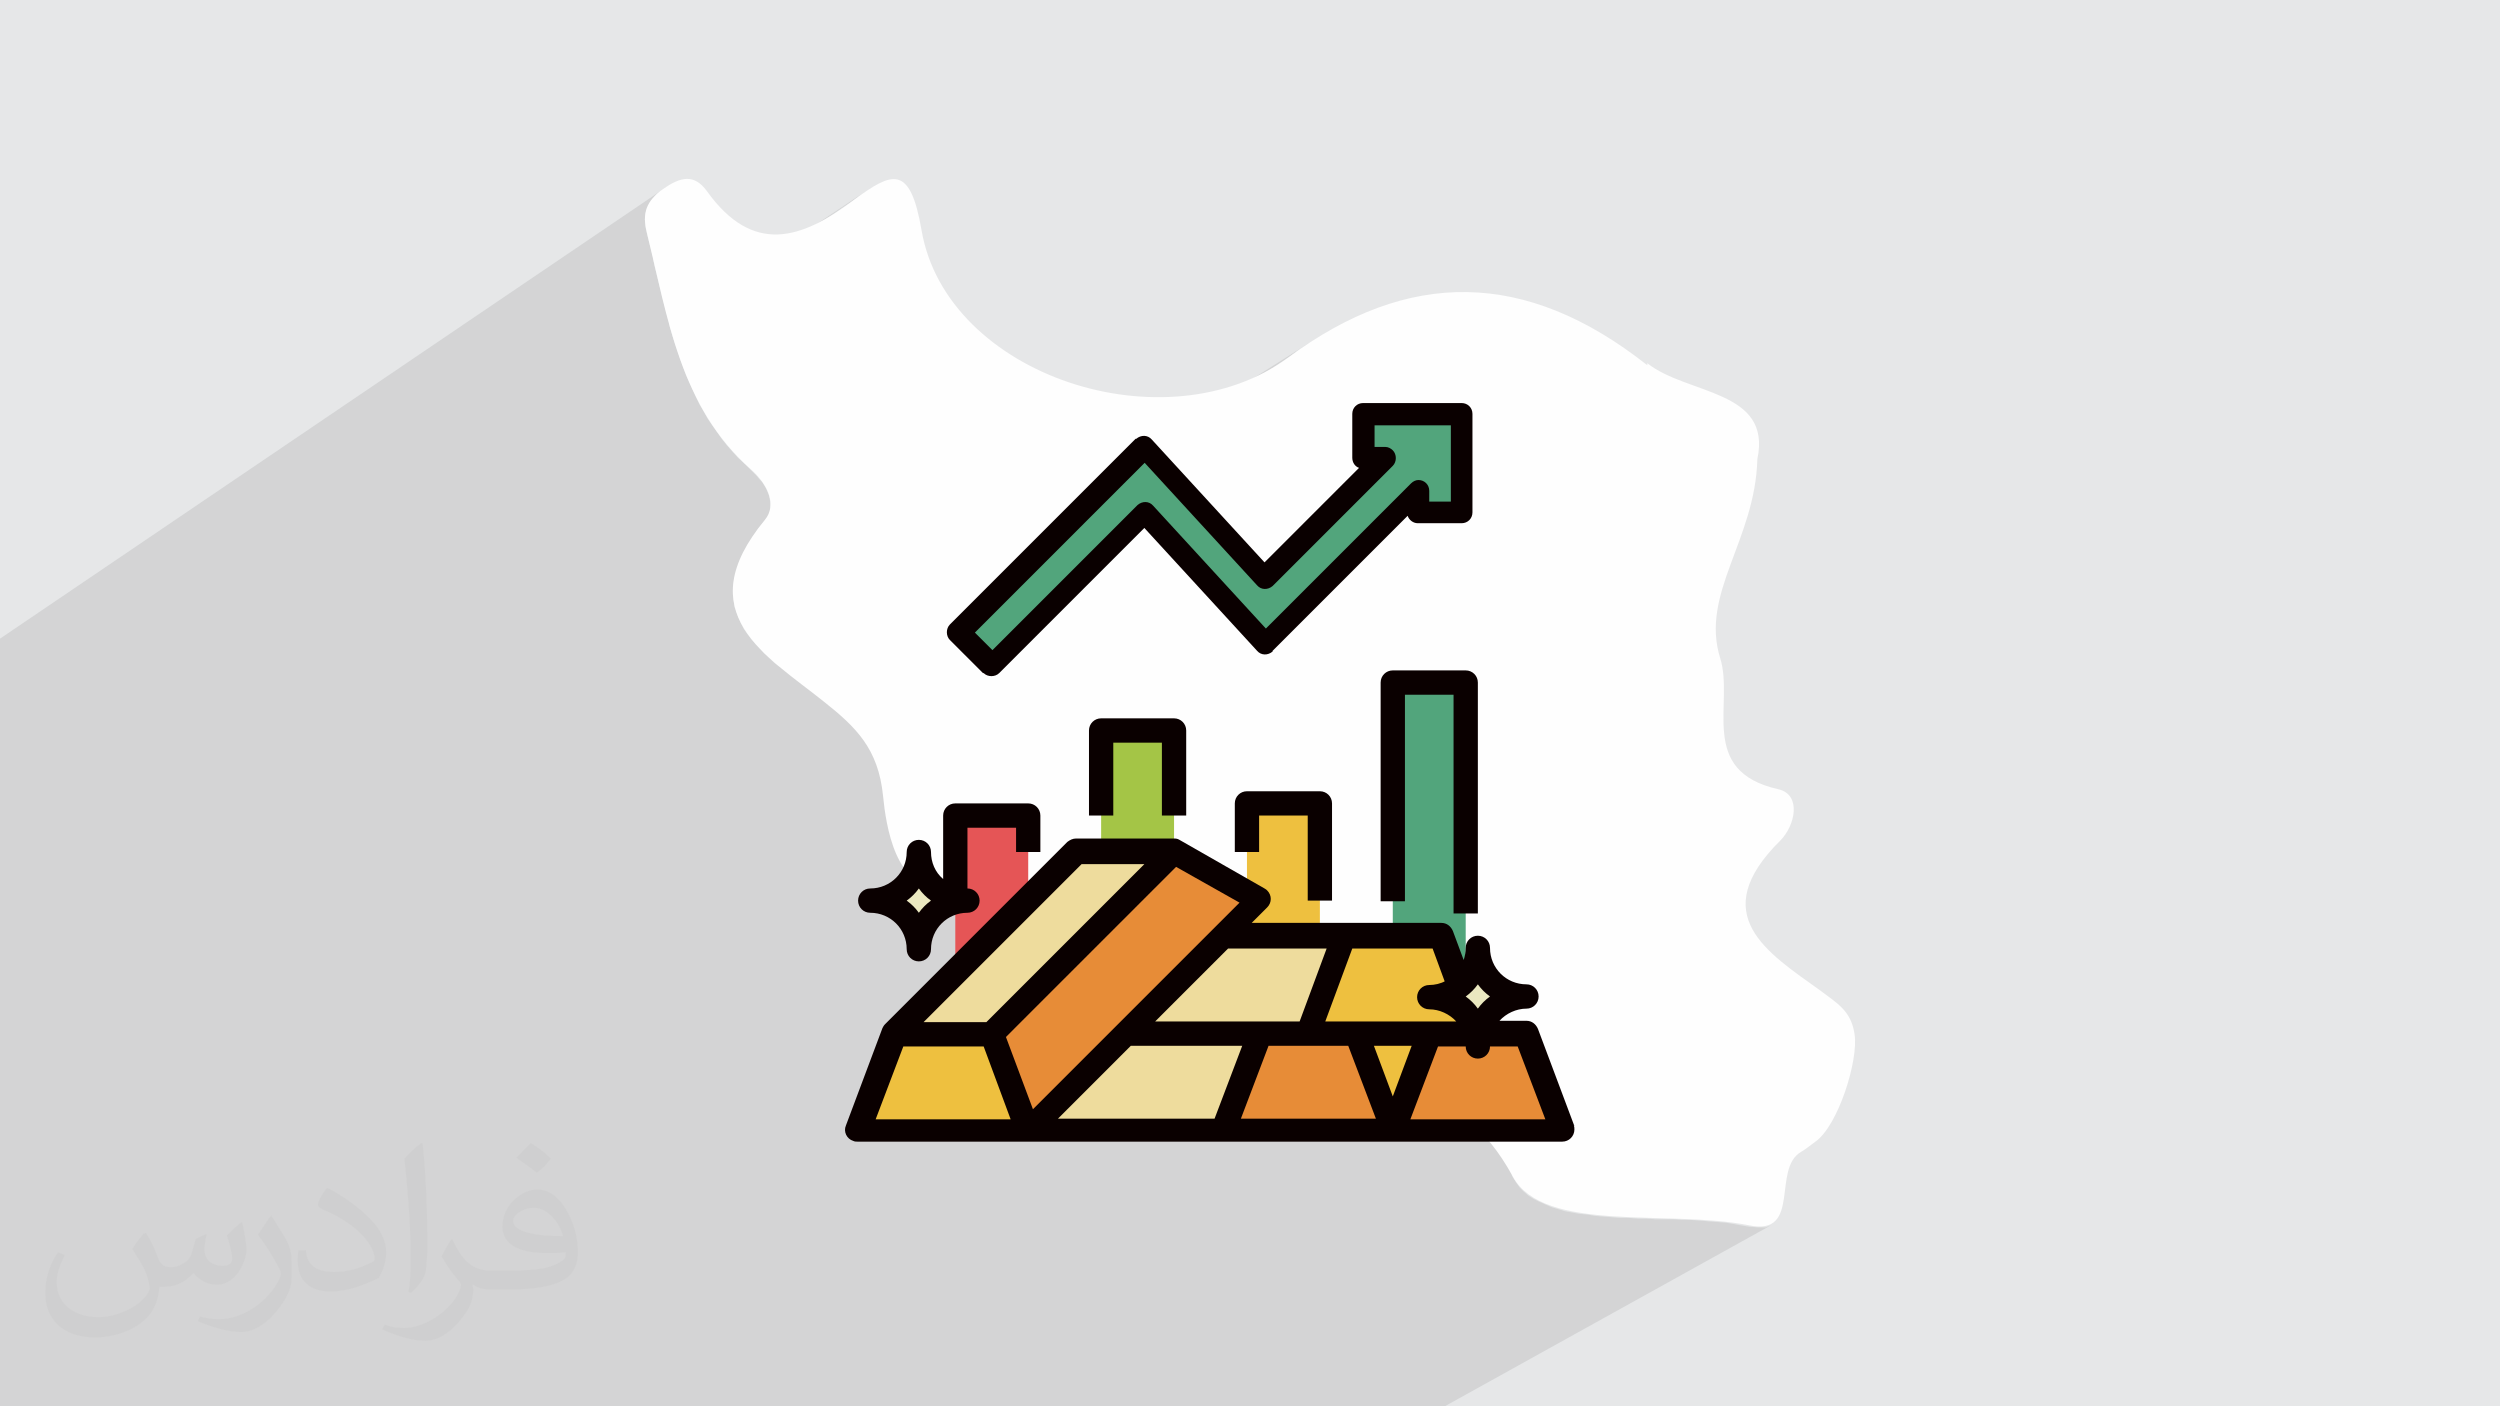
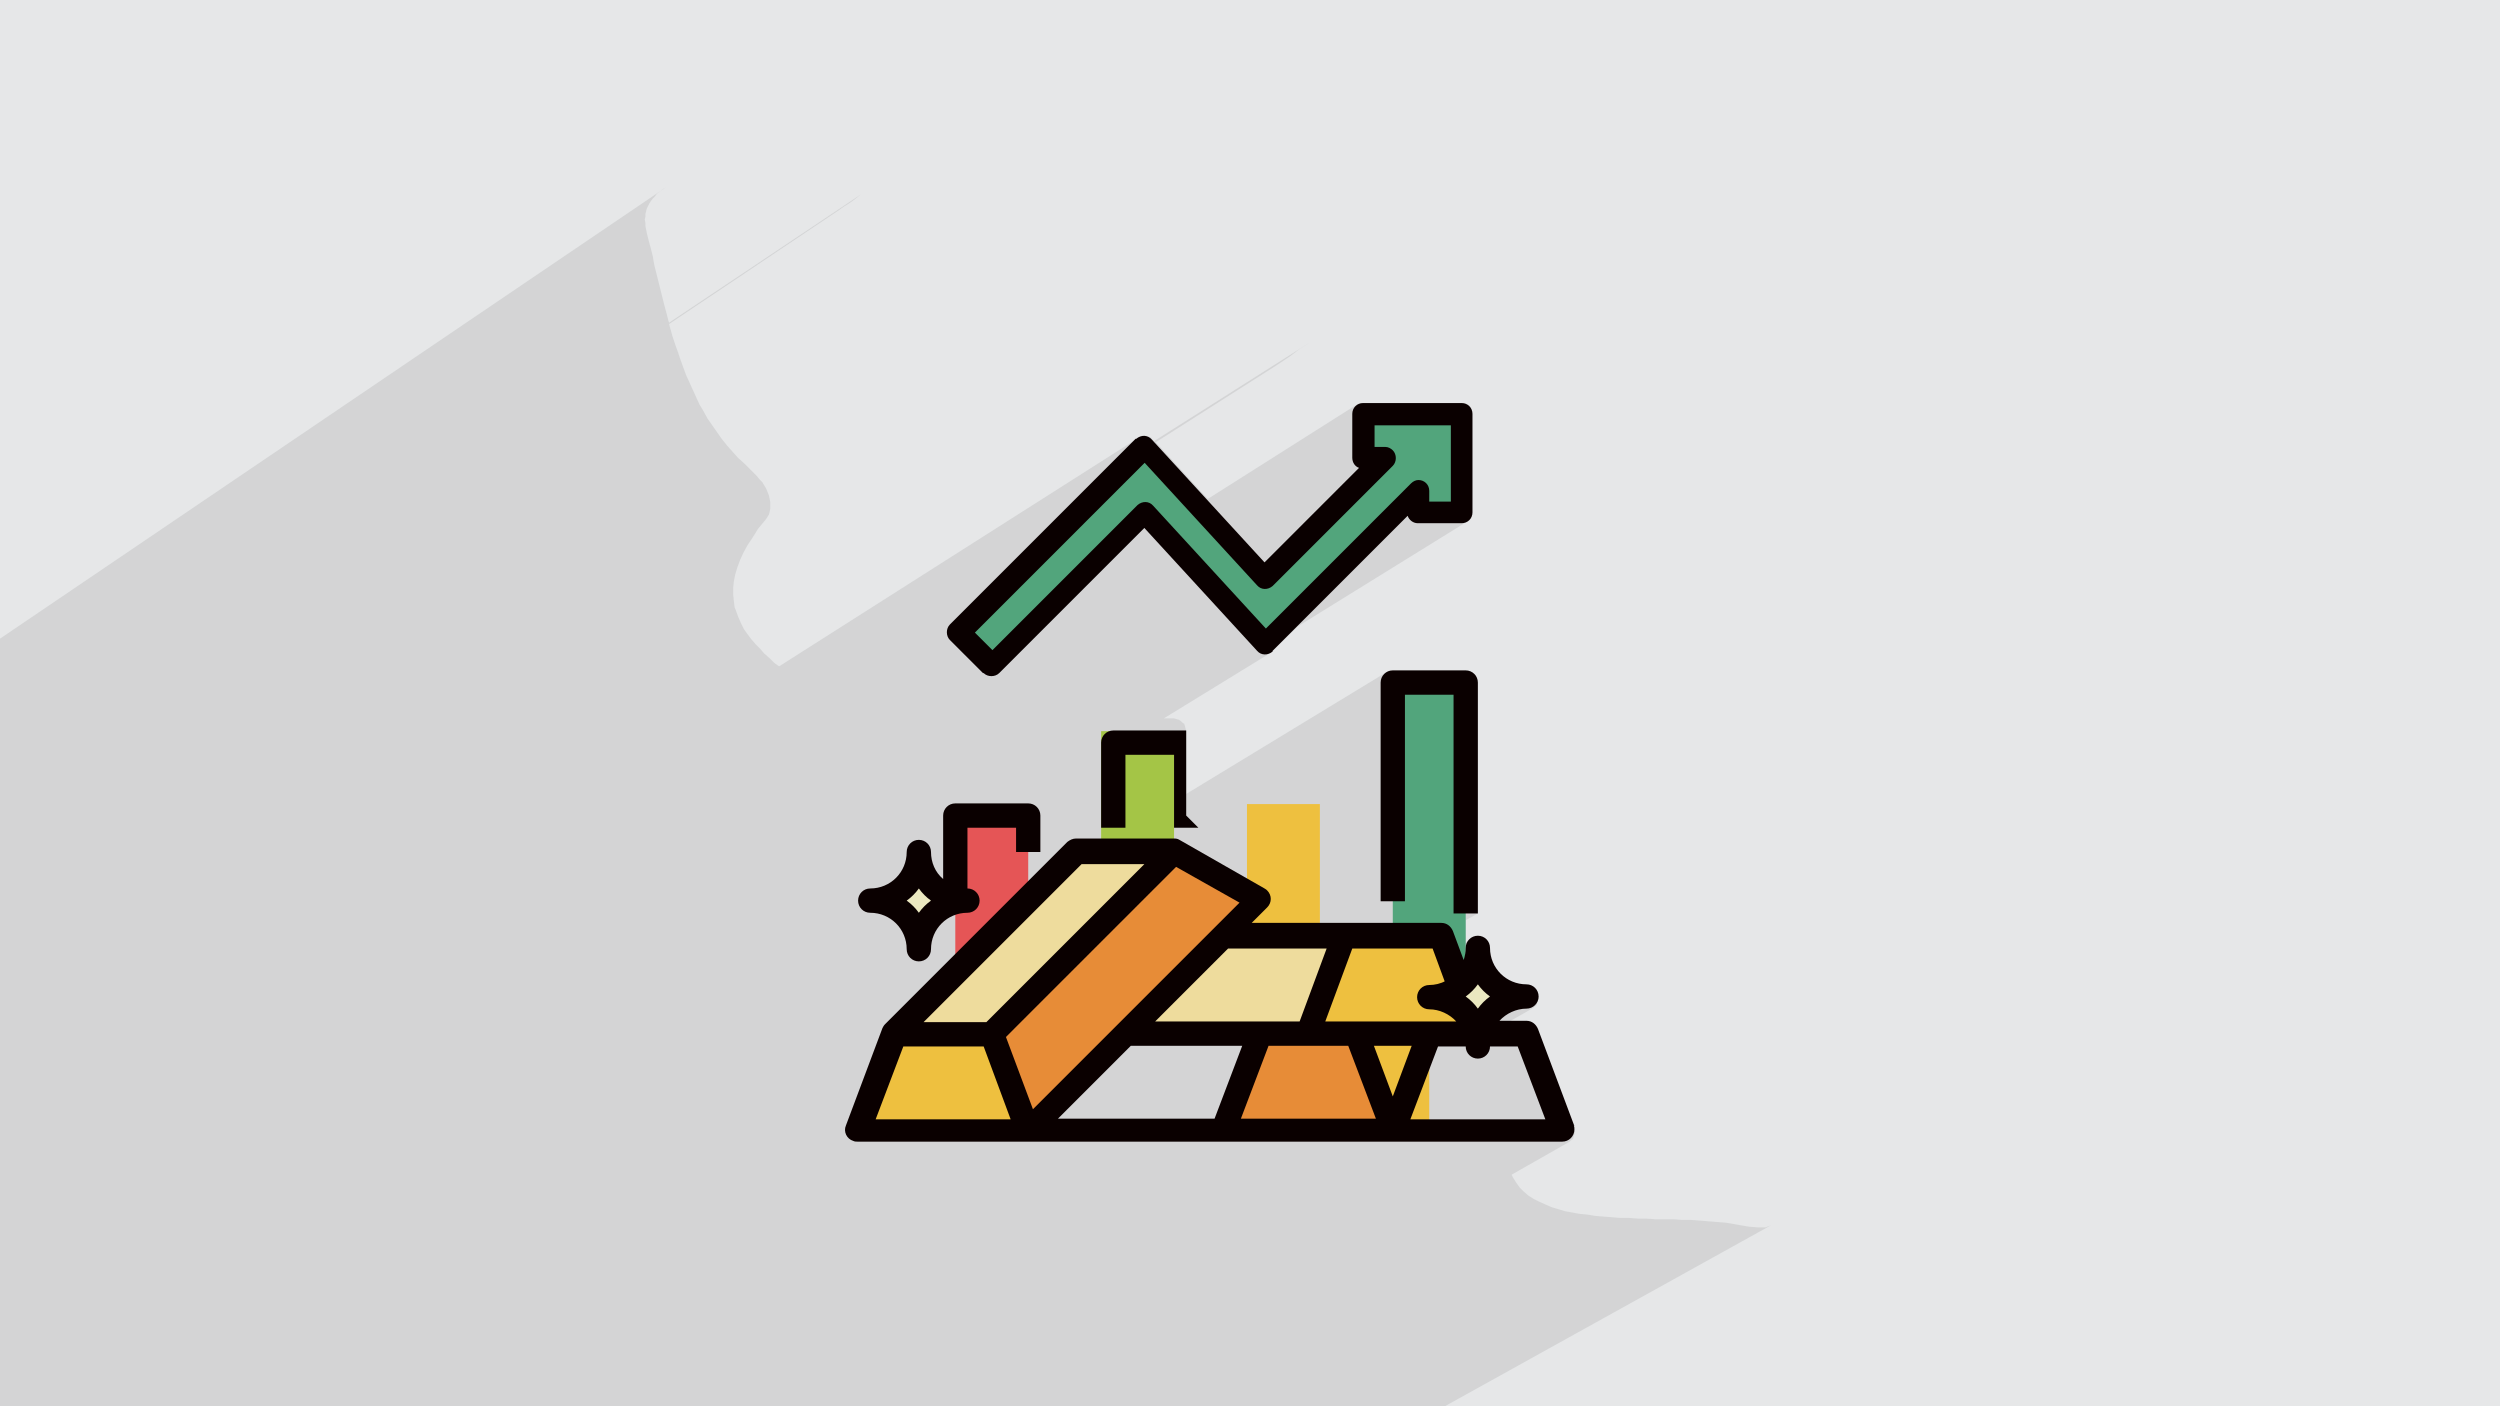
<svg xmlns="http://www.w3.org/2000/svg" xml:space="preserve" width="3.703in" height="2.083in" version="1.1" style="shape-rendering:geometricPrecision; text-rendering:geometricPrecision; image-rendering:optimizeQuality; fill-rule:evenodd; clip-rule:evenodd" viewBox="0 0 3703 2083">
  <defs>
    <style type="text/css">
   
    .fil3 {fill:#FEFEFE}
    .fil0 {fill:#E6E7E8}
    .fil11 {fill:#0A0000;fill-rule:nonzero}
    .fil7 {fill:#52A57C;fill-rule:nonzero}
    .fil5 {fill:#A4C546;fill-rule:nonzero}
    .fil4 {fill:#E55556;fill-rule:nonzero}
    .fil9 {fill:#E78C37;fill-rule:nonzero}
    .fil10 {fill:#EBE8C0;fill-rule:nonzero}
    .fil6 {fill:#EEC03F;fill-rule:nonzero}
    .fil8 {fill:#EEDC9D;fill-rule:nonzero}
    .fil2 {fill:#373435;fill-opacity:0.031}
    .fil1 {fill:#373435;fill-opacity:0.102}
   
  </style>
  </defs>
  <g id="Layer_x0020_1">
    <polygon class="fil0" points="-3,0 3706,0 3706,2083 -3,2083 " />
    <polygon class="fil1" points="-3,1976 -3,1972 -3,1961 -3,1952 -3,1943 -3,1926 -3,1926 -3,1909 -3,1908 -3,1888 -3,1884 -3,1870 -3,1867 -3,1852 -3,1835 -3,1831 -3,1814 -3,1814 -3,1814 -3,1814 -3,1763 -3,1763 -3,1746 -3,1745 -3,1743 -3,1742 -3,1739 -3,1725 -3,1725 -3,1724 -3,1508 -3,1424 -3,1143 -3,1142 -3,1141 -3,994 -3,948 -3,948 987,277 982,280 977,284 973,287 970,291 967,294 964,298 962,301 960,305 958,309 957,313 956,317 956,321 955,325 956,330 956,335 957,340 958,345 961,357 964,368 967,380 969,392 972,404 975,416 978,428 981,440 984,452 987,463 990,475 991,478 1284,282 1275,288 1265,296 1258,301 1250,306 1243,311 991,480 993,487 996,498 1000,510 1004,521 1008,533 1012,544 1016,555 1021,566 1026,577 1031,588 1036,599 1042,609 1048,620 1055,630 1062,640 1069,650 1077,660 1085,669 1093,678 1103,687 1112,696 1117,701 1121,705 1125,710 1129,714 1132,719 1135,724 1137,729 1139,734 1140,739 1141,744 1141,749 1141,753 1140,758 1139,762 1136,767 1133,771 1123,783 1115,796 1107,808 1101,819 1096,830 1092,841 1089,851 1087,861 1086,871 1086,881 1087,890 1088,899 1091,907 1094,915 1098,924 1102,932 1107,939 1113,947 1119,954 1126,961 1132,968 1140,975 1147,982 1154,987 1687,648 1690,646 1693,645 1696,645 1699,646 1702,647 1705,648 1707,651 1710,653 1942,506 1925,517 1909,529 1891,541 1712,655 1789,739 2010,599 2013,598 2016,597 2020,597 2165,597 2169,597 2172,598 2174,599 2177,601 2179,604 2180,607 2181,610 2181,613 2181,759 2181,762 2180,765 2179,768 2177,770 2174,772 1922,928 1885,964 1885,965 1885,965 1885,965 1885,965 1885,965 1885,965 1885,965 1885,965 1882,967 1724,1064 1739,1064 1742,1065 1746,1066 1749,1068 1751,1070 1754,1072 1755,1075 1756,1079 1757,1083 1757,1176 2053,996 2056,994 2059,993 2063,993 2171,993 2174,993 2178,994 2181,996 2183,998 2186,1000 2187,1004 2188,1007 2189,1011 2189,1353 2171,1363 2171,1396 2179,1392 2182,1390 2185,1389 2189,1388 2192,1389 2196,1390 2199,1392 2201,1394 2204,1396 2205,1399 2206,1403 2207,1406 2207,1412 2208,1417 2209,1423 2211,1427 2213,1432 2216,1437 2219,1441 2222,1445 2226,1448 2230,1451 2235,1454 2240,1456 2245,1458 2250,1459 2255,1460 2261,1460 2264,1461 2268,1462 2271,1464 2273,1466 2276,1468 2277,1471 2278,1475 2279,1478 2278,1482 2277,1485 2276,1489 2273,1491 2271,1493 2234,1514 2261,1514 2263,1515 2266,1515 2269,1516 2271,1518 2273,1519 2275,1521 2276,1524 2278,1526 2332,1670 2332,1671 2332,1672 2332,1672 2332,1673 2332,1674 2333,1675 2333,1676 2333,1676 2332,1680 2331,1683 2330,1687 2327,1689 2325,1691 2239,1740 2241,1744 2246,1752 2251,1759 2257,1765 2264,1771 2272,1776 2280,1780 2289,1784 2298,1788 2308,1791 2318,1794 2329,1796 2340,1798 2351,1799 2363,1801 2375,1802 2388,1803 2400,1804 2413,1804 2426,1805 2439,1805 2452,1806 2466,1806 2479,1806 2492,1807 2505,1807 2518,1808 2531,1809 2543,1810 2556,1811 2568,1813 2579,1815 2591,1817 2604,1818 2615,1818 2623,1815 2140,2083 2112,2083 1645,2083 1636,2083 1618,2083 1607,2083 1601,2083 1546,2083 1410,2083 1358,2083 1326,2083 1314,2083 1308,2083 1304,2083 1302,2083 1299,2083 1286,2083 1279,2083 1272,2083 1269,2083 1254,2083 1252,2083 1249,2083 1240,2083 1240,2083 1237,2083 1235,2083 1222,2083 1220,2083 1212,2083 1201,2083 1190,2083 1181,2083 1180,2083 1171,2083 1168,2083 1122,2083 1122,2083 1109,2083 1101,2083 1083,2083 1072,2083 1068,2083 1067,2083 1067,2083 1053,2083 1051,2083 1049,2083 1044,2083 1034,2083 1033,2083 1005,2083 1001,2083 994,2083 971,2083 971,2083 960,2083 958,2083 954,2083 948,2083 930,2083 926,2083 859,2083 848,2083 836,2083 822,2083 818,2083 817,2083 813,2083 790,2083 781,2083 777,2083 766,2083 716,2083 716,2083 684,2083 672,2083 661,2083 646,2083 614,2083 609,2083 606,2083 598,2083 597,2083 593,2083 592,2083 588,2083 552,2083 516,2083 502,2083 491,2083 489,2083 475,2083 455,2083 447,2083 422,2083 419,2083 416,2083 414,2083 399,2083 387,2083 384,2083 374,2083 372,2083 371,2083 368,2083 357,2083 347,2083 344,2083 342,2083 318,2083 300,2083 284,2083 284,2083 279,2083 273,2083 268,2083 251,2083 250,2083 241,2083 236,2083 234,2083 222,2083 222,2083 218,2083 217,2083 208,2083 199,2083 189,2083 168,2083 166,2083 136,2083 127,2083 126,2083 124,2083 113,2083 111,2083 111,2083 100,2083 100,2083 92,2083 84,2083 73,2083 70,2083 69,2083 69,2083 60,2083 56,2083 55,2083 48,2083 44,2083 42,2083 41,2083 35,2083 31,2083 21,2083 14,2083 11,2083 7,2083 0,2083 -1,2083 -3,2083 -3,2075 -3,2074 -3,2074 -3,2072 -3,2065 -3,2062 -3,2058 -3,2039 -3,2032 -3,2025 -3,2022 -3,2016 -3,2015 -3,2001 -3,1997 " />
-     <path class="fil2" d="M216 1826c7,11 12,21 16,32 3,7 5,19 21,19 5,0 11,-1 17,-5 7,-3 12,-9 14,-16l6 -21 15 -7 1 1c-2,8 -3,15 -3,22 0,18 15,24 27,24 7,0 14,-3 14,-10 0,-8 -4,-23 -8,-35 7,-7 14,-14 22,-20l1 1c3,15 6,30 6,40 0,10 -4,20 -8,27 -7,14 -20,25 -36,25 -12,0 -25,-6 -34,-17l-1 0c-9,10 -22,20 -43,20l-7 0c-1,14 -4,24 -9,33 -13,25 -50,42 -86,42 -49,0 -74,-28 -74,-66 0,-23 8,-45 19,-60l10 4c-7,14 -12,27 -12,40 0,35 29,52 62,52 31,0 69,-20 76,-42 -3,-25 -12,-36 -26,-59 4,-7 10,-15 17,-23l1 0 0 0 2 -1 0 0 0 0 0 0 0 0 0 0 0 0 0 0zm570 -133c10,6 21,14 30,23 -6,8 -12,15 -21,21 -10,-8 -20,-15 -30,-22 7,-8 14,-15 21,-22l0 0 0 0 0 0 0 0 0 0 0 0 0 0zm5 96c-17,0 -31,11 -31,19 0,17 34,23 74,23 -5,-20 -23,-42 -43,-42l0 0 0 0 0 0 0 0zm-38 93c22,0 41,-1 55,-4 16,-4 30,-12 30,-18 0,-2 0,-3 0,-5 -9,1 -20,1 -29,1 -30,0 -52,-7 -61,-23 -2,-5 -4,-10 -4,-15 0,-16 7,-32 19,-42 10,-9 21,-14 33,-14 21,0 37,16 49,42 6,14 11,30 11,51 0,14 -4,25 -12,34 -16,15 -46,21 -91,21l-21 0 0 0 -5 0c-11,0 -19,-2 -26,-7l-1 0c0,3 1,5 1,7 0,10 -3,23 -10,33 -20,30 -42,43 -61,43 -19,0 -42,-7 -64,-17l4 -7c7,3 16,5 29,5 34,0 79,-33 84,-64 -1,-3 -3,-6 -7,-10 -10,-12 -16,-22 -22,-32 5,-10 10,-18 14,-25l2 0c14,29 28,46 57,46l5 0 0 0 21 0 0 0 0 0 0 0 0 0 0 0 0 0 0 0 0 0zm-148 31c3,-14 3,-29 3,-43l0 -21c0,-39 -5,-96 -9,-133 7,-8 17,-17 25,-23l2 1c5,47 7,101 7,151 0,13 -1,26 -2,35 -1,12 -8,21 -22,35l-3 -1 -1 -1 0 0 0 0 0 0 0 0 0 0 0 0 0 0zm-152 -62c1,18 10,33 42,33 20,0 37,-5 55,-14 3,-1 5,-3 5,-5 0,-12 -9,-27 -24,-41 -14,-13 -34,-25 -52,-32 -6,-3 -8,-5 -8,-8 0,-5 7,-17 13,-24l2 0c21,11 44,27 61,44 16,16 25,33 25,51 0,13 -4,26 -11,38 -23,11 -47,20 -71,20 -29,0 -49,-14 -49,-45 0,-3 0,-9 1,-16l10 0 0 0 1 -1 0 0 0 0 0 0 0 0 0 0 0 0 0 0zm-52 -52l18 29c7,11 13,22 13,41l0 24c0,19 -12,39 -32,60 -16,14 -29,20 -42,20 -19,0 -41,-6 -65,-16l3 -7c8,2 17,4 28,4 36,0 73,-26 89,-58 2,-4 3,-7 3,-9 0,-4 -2,-8 -4,-11 -9,-17 -19,-33 -30,-47 6,-9 12,-18 18,-27l2 0 0 0 -1 -3 0 0 0 0 0 0 0 0 0 0 0 0 0 0z" />
    <g id="_2722232139792">
  </g>
    <g id="_2722232139984">
  </g>
    <g id="_2722232138160">
  </g>
    <g id="_2722232139312">
  </g>
    <g id="_2722232139216">
  </g>
    <g id="_2722232139120">
  </g>
    <g id="_2722232136720">
  </g>
    <g id="_2722232129968">
  </g>
    <g id="_2722232129040">
  </g>
    <g id="_2722232125840">
  </g>
    <g id="_2722232126576">
  </g>
    <g id="_2722232127024">
  </g>
    <g id="_2722232127408">
  </g>
    <g id="_2722232126768">
  </g>
    <g id="_2722232126512">
  </g>
    <g id="_2722232116816">
-       <path class="fil3" d="M2440 541c-181,-143 -355,-142 -531,-12 -181,134 -507,28 -544,-188 -17,-99 -44,-86 -100,-45 -78,59 -150,82 -218,-13 -19,-26 -39,-21 -65,-3 -25,18 -31,36 -24,64 31,126 49,258 154,351 26,23 39,53 21,75 -114,138 2,201 87,269 48,38 81,70 88,140 4,42 19,144 87,130 145,-30 168,73 230,157 82,113 208,206 343,199 111,-6 187,-78 273,78 46,84 230,48 350,72 78,16 33,-84 77,-109 7,-4 14,-10 21,-15 34,-24 64,-121 58,-159 -5,-35 -26,-46 -51,-65 -78,-56 -170,-112 -59,-222 22,-22 32,-68 -3,-76 -120,-27 -65,-127 -86,-194 -30,-96 52,-175 55,-295 22,-103 -104,-95 -163,-142z" />
      <polygon class="fil4" points="1415,1461 1523,1461 1523,1208 1415,1208 " />
      <polygon class="fil5" points="1631,1406 1739,1406 1739,1083 1631,1083 " />
      <polygon class="fil6" points="1847,1406 1955,1406 1955,1191 1847,1191 " />
      <polygon class="fil7" points="2063,1533 2171,1533 2171,1011 2063,1011 " />
-       <polygon class="fil8" points="1451,1676 2315,1676 2261,1533 1595,1533 " />
      <polygon class="fil6" points="1973,1676 2117,1676 2117,1533 1973,1533 " />
      <polygon class="fil9" points="1811,1676 1865,1533 2009,1533 2063,1676 " />
-       <polygon class="fil9" points="2063,1676 2117,1533 2261,1533 2315,1676 " />
      <polygon class="fil8" points="2189,1533 1631,1533 1775,1388 2135,1388 " />
      <polygon class="fil6" points="2189,1533 1937,1533 1991,1388 2135,1388 " />
      <polygon class="fil6" points="1523,1676 1271,1676 1325,1533 1469,1533 " />
      <polygon class="fil9" points="1469,1533 1739,1263 1865,1334 1523,1676 " />
      <polygon class="fil8" points="1739,1263 1595,1263 1325,1533 1469,1533 " />
      <path class="fil10" d="M2117 1478c40,0 72,-32 72,-72 0,40 32,72 72,72 -40,0 -72,32 -72,72 0,-40 -32,-72 -72,-72z" />
      <path class="fil10" d="M1289 1334c40,0 72,-32 72,-72 0,40 32,72 72,72 -40,0 -72,32 -72,72 0,-40 -32,-72 -72,-72z" />
      <path class="fil11" d="M2089 1658l41 -108 41 0c0,10 8,18 18,18 10,0 18,-8 18,-18l41 0 41 108 -200 0 0 0 0 0zm-792 0l41 -108 119 0 40 108 -200 0zm305 -378l93 0 -234 234 -93 0 234 -234 0 0 0 0zm140 4l94 53 -306 306 -40 -107 252 -252zm223 121l-40 108 -214 0 108 -108 147 0zm70 144l56 0 -28 75 -28 -75 0 0 0 0zm-157 0l119 0 41 108 -200 0 41 -108 0 0 0 0zm-203 0l165 0 -41 108 -232 0 108 -108zm466 -96c-7,4 -16,6 -24,6 -10,0 -18,8 -18,18 0,10 8,18 18,18 15,0 30,7 40,18l-194 0 40 -108 119 0 18 49 0 0 0 0zm48 5c5,7 11,13 18,18 -7,5 -13,11 -18,18 -5,-7 -11,-13 -18,-18 7,-5 13,-11 18,-18zm143 210l-54 -144c-3,-7 -9,-12 -17,-12l-40 0c10,-11 25,-18 40,-18 10,0 18,-8 18,-18 0,-10 -8,-18 -18,-18 -30,0 -54,-24 -54,-54 0,-10 -8,-18 -18,-18 -10,0 -18,8 -18,18 0,6 -1,12 -3,18l-16 -43c-3,-7 -9,-12 -17,-12l-281 0 23 -23c7,-7 7,-18 0,-25 -1,-1 -2,-2 -4,-3l-126 -72c-3,-2 -6,-2 -9,-2l0 0 -144 0c-5,0 -9,2 -13,5l-270 270 0 0c-2,2 -3,4 -4,6l-54 144c-4,9 1,20 11,23 2,1 4,1 6,1l1044 0c10,0 18,-8 18,-18 0,-2 0,-4 -1,-6l0 0z" />
-       <path class="fil11" d="M1757 1208l0 -126c0,-10 -8,-18 -18,-18l-108 0c-10,0 -18,8 -18,18l0 126 36 0 0 -108 72 0 0 108 36 0z" />
-       <path class="fil11" d="M1973 1334l0 -144c0,-10 -8,-18 -18,-18l-108 0c-10,0 -18,8 -18,18l0 72 36 0 0 -54 72 0 0 126 36 0 0 0 0 0z" />
+       <path class="fil11" d="M1757 1208l0 -126l-108 0c-10,0 -18,8 -18,18l0 126 36 0 0 -108 72 0 0 108 36 0z" />
      <path class="fil11" d="M2189 1353l0 -342c0,-10 -8,-18 -18,-18l-108 0c-10,0 -18,8 -18,18l0 324 36 0 0 -306 72 0 0 324 36 0z" />
      <path class="fil11" d="M1361 1316c5,7 11,13 18,18 -7,5 -13,11 -18,18 -5,-7 -11,-13 -18,-18 7,-5 13,-11 18,-18zm-72 36c30,0 54,24 54,54 0,10 8,18 18,18 10,0 18,-8 18,-18 0,-30 24,-54 54,-54 10,0 18,-8 18,-18 0,-10 -8,-18 -18,-18l0 -90 72 0 0 36 36 0 0 -54c0,-10 -8,-18 -18,-18l-108 0c-10,0 -18,8 -18,18l0 94c-12,-10 -18,-25 -18,-40 0,-10 -8,-18 -18,-18 -10,0 -18,8 -18,18 0,30 -24,54 -54,54 -10,0 -18,8 -18,18 0,10 8,18 18,18l0 0 0 0z" />
      <polygon class="fil7" points="2020,613 2020,678 2052,678 1874,856 1695,661 1420,937 1469,985 1695,759 1874,953 2101,726 2101,759 2165,759 2165,613 " />
      <path class="fil11" d="M1695 685l167 182c6,7 16,7 23,1 0,0 0,0 0,0l178 -178c6,-6 6,-17 0,-23 -3,-3 -7,-5 -11,-5l-16 0 0 -32 113 0 0 113 -32 0 0 -16c0,-9 -7,-16 -16,-16 -4,0 -8,2 -11,5l-215 215 -167 -182c-6,-7 -16,-7 -23,-1 0,0 0,0 0,0l-215 215 -26 -26 252 -252 0 0 0 0zm-238 312c6,6 17,6 23,0l215 -215 167 182c6,7 16,7 23,1 0,0 0,0 0,-1l200 -200c2,6 8,11 15,11l65 0c9,0 16,-7 16,-16l0 -146c0,-9 -7,-16 -16,-16l-146 0c-9,0 -16,7 -16,16l0 65c0,7 4,13 10,15l-140 140 -167 -182c-6,-7 -16,-7 -23,-1 0,0 0,0 -1,0l-275 275c-6,6 -6,17 0,23l0 0 49 49 0 0z" />
    </g>
  </g>
</svg>